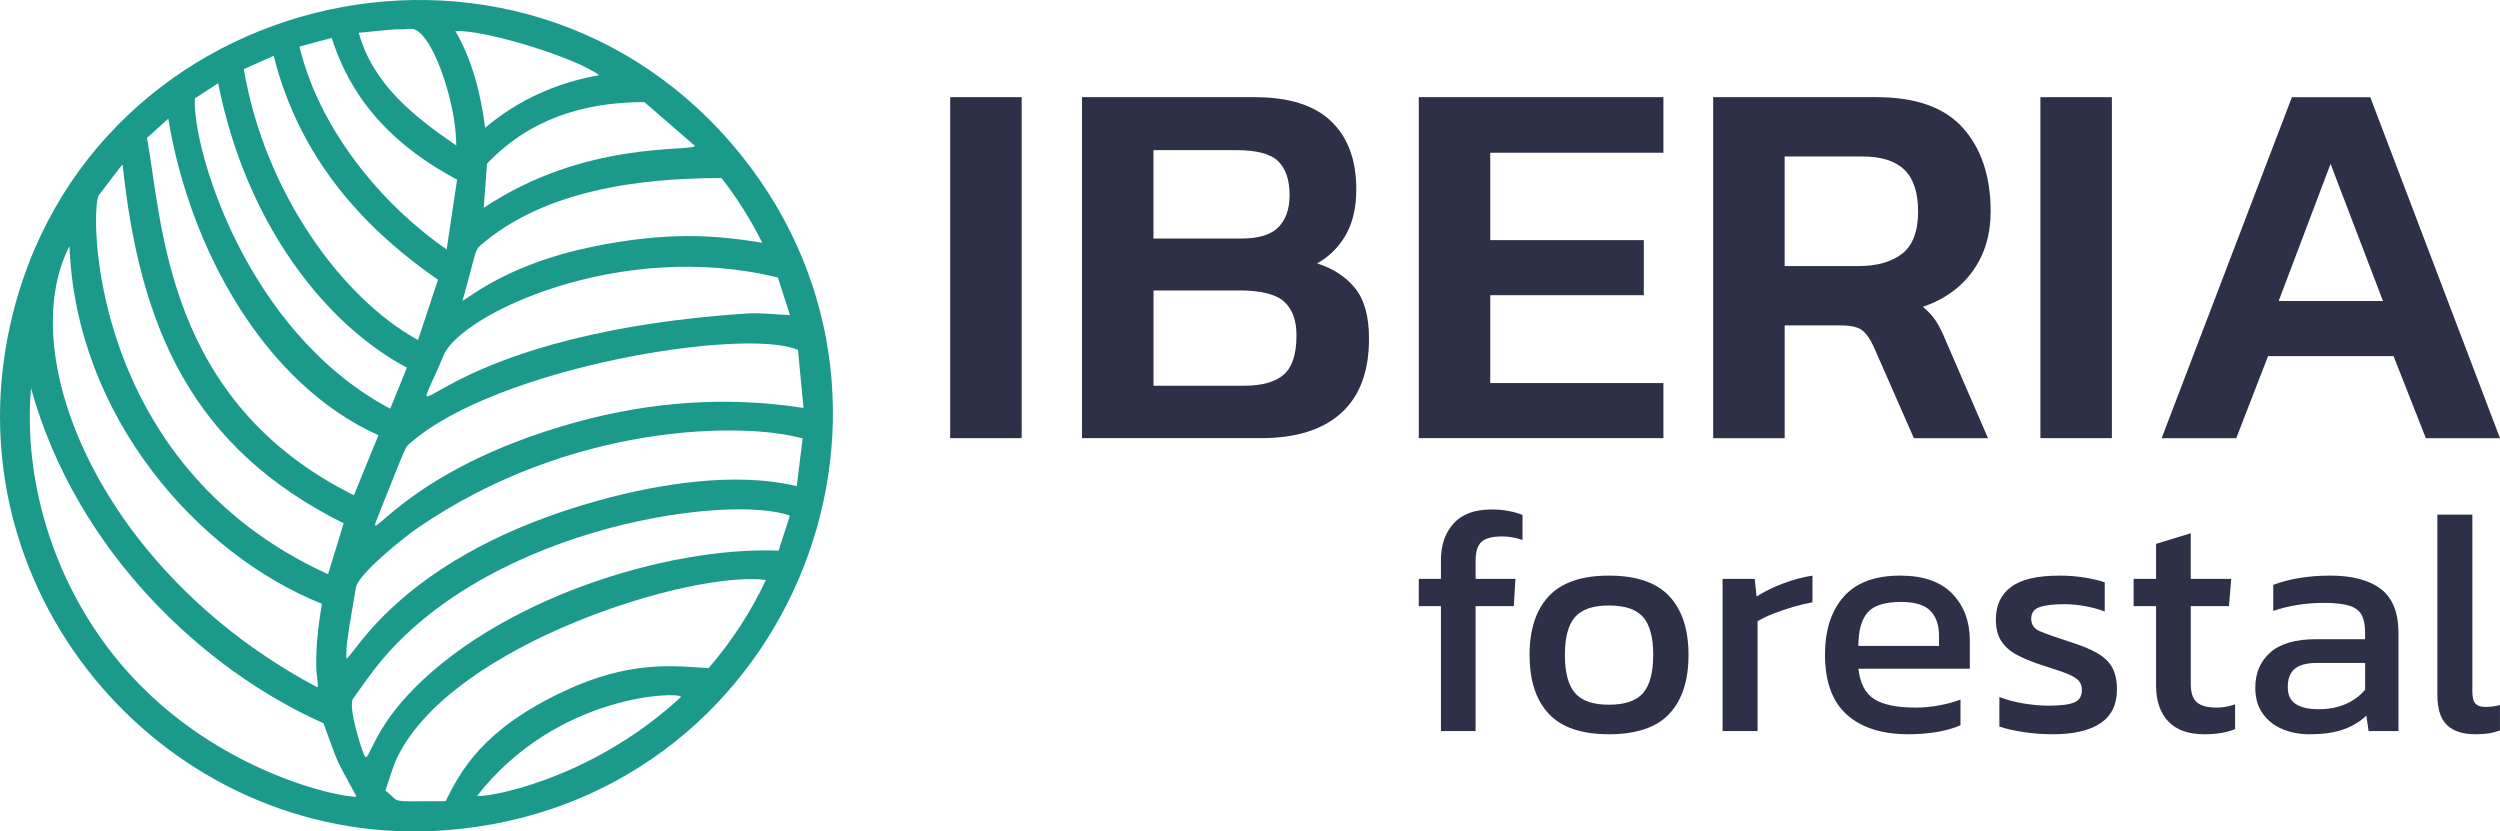
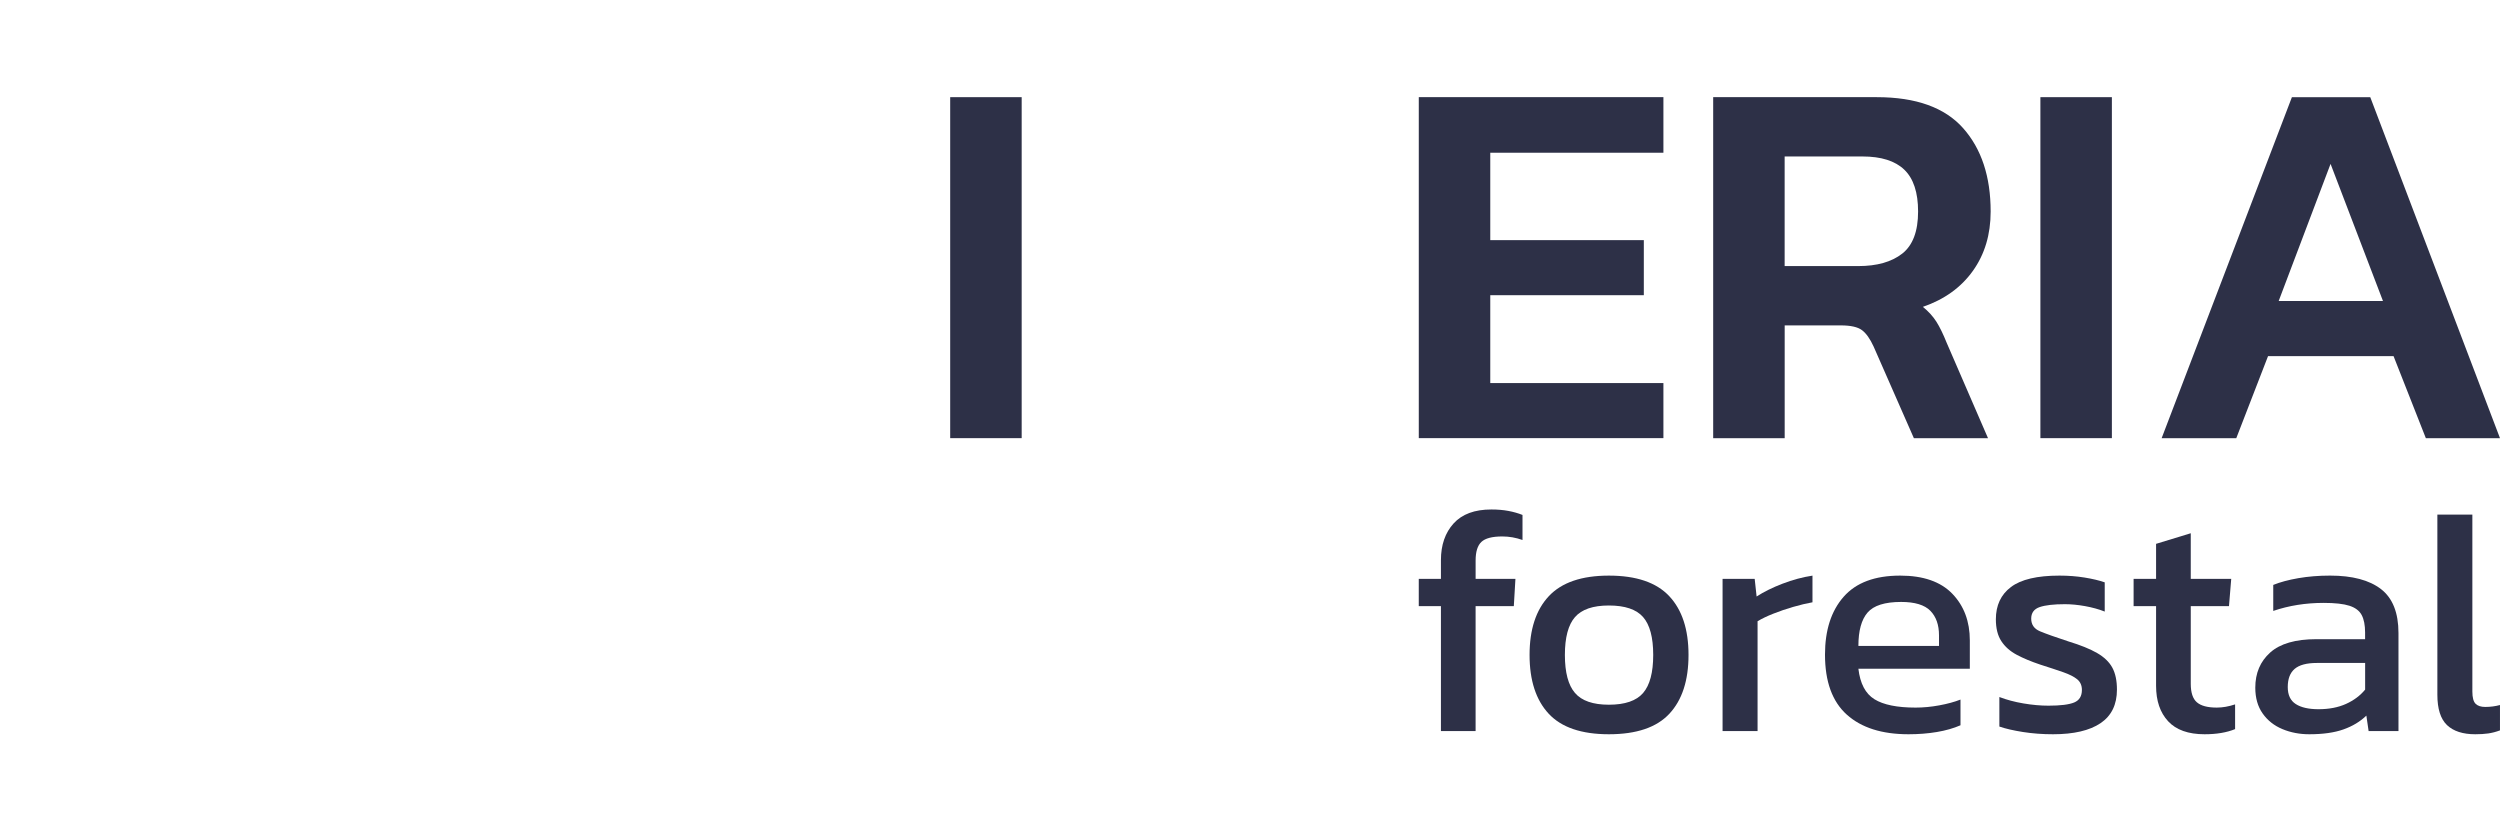
<svg xmlns="http://www.w3.org/2000/svg" version="1.1" id="Capa_1" x="0px" y="0px" viewBox="0 0 1301.66 432.9" style="enable-background:new 0 0 1301.66 432.9;" xml:space="preserve">
  <style type="text/css">
	.st0{fill:#1B998B;}
	.st1{fill:#2D3047;}
</style>
  <g>
    <g>
-       <path class="st0" d="M385.97,80.88C493.9,215.36,408.4,418.51,232.62,432.24C92.95,443.15-21.65,317.34,3.48,178.31    C36.61-4.99,270.3-63.24,385.97,80.88z M16.15,202.15c-3.99,46.73,10.79,98.83,43.62,139.78c48.36,60.31,119.67,73.85,125.85,72.8    c-12.38-23.08-7.89-13.14-17.21-38.18C106.53,349.06,39.83,287.43,16.15,202.15z M398.8,301.97    c-38.73-5.09-162.36,33.06-191.6,91.64c-2.79,5.59-4.33,11.81-6.54,18.03c8.81,6.67,0,5.5,31.33,5.5    c8.09-16.02,19.26-37.34,61.76-57.3c33.81-15.87,56.46-13.28,75.16-11.94C380.88,334.05,390.85,318.79,398.8,301.97z     M417.9,228.27c-30.68-8.64-120.83-8.31-200.89,46.93c-6.63,4.58-30.48,23.61-31.72,30.77c-5.82,33.59-4.65,29.7-5.02,37.03    c4.6-2.05,29.46-54.07,131.14-82.35c31.33-8.71,71.58-15.25,103.44-7.52C415.88,244.76,416.89,236.52,417.9,228.27z     M167.62,314.37c-64.52-25.73-128.19-97.54-131.44-186.26c-29.33,57.2,16.55,169.15,127.32,228.83    C169.16,359.98,160.5,355.5,167.62,314.37z M415.48,182.17c-28.03-11.93-157.01,9.05-201.87,48.52    c-2.84,2.5-1.13-1.01-16.38,37.11c-8.78,21.95,10.48-22.73,103.05-48.06c38.62-10.57,77.81-13.57,118.08-7.34    C417.39,202.12,416.43,192.07,415.48,182.17z M411.26,268.48c-30.34-11.21-152.67,4.39-212.49,75.21    c-5.36,6.35-10,13.3-14.9,20.03c-3.02,4.15,5,28.86,6.22,30.23c2.03,2.26,3.86-11.99,21.57-31.32    c46.4-50.64,136.05-78.26,193.72-75.93C407.28,280.86,409.24,274.77,411.26,268.48z M63.86,85.82c-0.74,0.44,0.79-1.54-12.4,15.82    c-4.49,5.91-6.53,140.08,119.34,197.33c2.8-9.13,5.48-17.85,8.14-26.49C99.93,233.14,72.86,170.85,63.86,85.82z M76.54,71.79    c8.17,44.77,9.57,137.29,107.72,186.07c4.35-10.63,8.56-20.93,12.78-31.25c-59.17-26.56-98.18-96.66-109.42-164.82    C83.77,65.27,80.14,68.54,76.54,71.79z M405,144.49c-82.27-20.24-165.3,19.26-174.07,40.59c-22.2,53.98-13.75-10.35,157.87-21.85    c7.37-0.49,14.84,0.51,22.52,0.84C409.26,157.71,407.12,151.06,405,144.49z M126.94,35.99c10.93,64.67,51.56,119.63,90.71,141.05    c3.65-11.02,7.13-21.51,10.4-31.4c-42.23-29.27-72.82-66.18-85.55-116.57C137.53,31.28,132.47,33.53,126.94,35.99z M240.81,156.62    c4.62-2.44,24.35-19.12,66.76-27.97c39.51-8.25,65.28-6.28,89.3-2.25c-6.1-12.25-13.24-23.53-21.2-33.7    c-43.53,0-92.68,6.56-125.57,35.11C247.13,130.38,247.85,131.59,240.81,156.62z M211.86,191.41    c-41.35-21.86-83.48-73.57-98.27-148.06c-4.08,2.65-8.14,5.27-12.14,7.87c-1.36,25.71,26.27,121.44,101.72,161.58    C206.26,205.2,209.08,198.26,211.86,191.41z M155.92,24.26c10.23,42.65,42.25,81.81,76.64,105.62c1.89-12.68,3.67-24.6,5.43-36.35    c-31.29-16.62-54.45-39.61-65.27-73.8C167.27,21.2,161.73,22.69,155.92,24.26z M335.52,53.15c-32.47,0.03-60.15,9.27-81.95,32.03    c-0.6,8.09-1.15,15.59-1.71,23.03c53.1-35.48,108.08-29,109.98-32.25C352.9,68.21,343.95,60.45,335.52,53.15z M354.61,362.84    c-0.74-2.85-64.42-1.8-106.11,51.41C250.23,415.85,306.37,407.53,354.61,362.84z M237.12,16.2c8.96,15.53,13.12,32.48,15.49,50.32    c17.38-14.61,37.15-23.42,59.36-27.38C299.76,29.92,251.63,15.21,237.12,16.2z M186.8,17.08c7.5,26.98,28.81,43.6,50.78,58.68    c0-23.36-13.45-61.64-23.79-60.76C202.32,15.99,216.82,13.95,186.8,17.08z" />
-     </g>
+       </g>
  </g>
  <g>
    <path class="st1" d="M494.73,228.14V50.59h37.22v177.54H494.73z" />
-     <path class="st1" d="M563.37,228.14V50.59h89.87c17.82,0,31.1,4.18,39.84,12.54c8.73,8.37,13.09,20.17,13.09,35.43   c0,9.56-1.84,17.51-5.51,23.85c-3.68,6.34-8.64,11.26-14.89,14.75c8.27,2.58,14.84,6.85,19.71,12.82   c4.87,5.97,7.31,14.75,7.31,26.33c0,17.09-4.82,30.01-14.47,38.73c-9.65,8.73-23.57,13.09-41.77,13.09H563.37z M600.59,124.2h45.76   c9,0,15.44-1.97,19.3-5.93c3.86-3.95,5.79-9.51,5.79-16.68c0-7.9-1.98-13.78-5.93-17.64c-3.95-3.86-11.26-5.79-21.92-5.79h-43.01   V124.2z M600.59,200.84h47.14c9.37,0,16.27-1.93,20.68-5.79c4.41-3.86,6.62-10.66,6.62-20.4c0-7.9-2.16-13.78-6.48-17.64   c-4.32-3.86-12.09-5.79-23.3-5.79h-44.66V200.84z" />
    <path class="st1" d="M738.71,228.14V50.59h127.37v28.95h-90.15v45.49h79.95v28.67h-79.95v45.76h90.15v28.67H738.71z" />
    <path class="st1" d="M891.99,228.14V50.59h85.19c20.4,0,35.38,5.38,44.94,16.13c9.55,10.75,14.34,25.23,14.34,43.42   c0,11.95-3.08,22.24-9.24,30.88c-6.16,8.64-14.84,14.89-26.05,18.75c2.94,2.39,5.28,4.96,7.03,7.72c1.74,2.76,3.54,6.44,5.38,11.03   l21.5,49.62h-38.6l-20.95-47.69c-1.84-4.04-3.86-6.89-6.06-8.55c-2.21-1.65-5.88-2.48-11.03-2.48h-29.22v58.72H891.99z    M929.21,138.54h38.32c9.74,0,17.37-2.16,22.88-6.48c5.51-4.32,8.27-11.62,8.27-21.92c0-9.92-2.39-17.18-7.17-21.78   c-4.78-4.59-12.04-6.89-21.78-6.89h-40.53V138.54z" />
    <path class="st1" d="M1062.36,228.14V50.59h37.22v177.54H1062.36z" />
    <path class="st1" d="M1125.49,228.14l67.82-177.54h40.8l67.54,177.54h-38.6l-16.82-42.73h-65.34l-16.54,42.73H1125.49z    M1186.42,156.73h54.31l-27.29-71.4L1186.42,156.73z" />
    <g>
      <path class="st1" d="M750.24,380.63v-65.04h-11.54v-14.21h11.54v-9.7c0-7.91,2.2-14.3,6.6-19.14c4.4-4.85,10.95-7.27,19.65-7.27    c3.23,0,6.19,0.25,8.86,0.75c2.67,0.5,5.13,1.2,7.36,2.09v13.04c-3.46-1.23-6.97-1.84-10.53-1.84c-5.24,0-8.86,0.95-10.87,2.84    c-2.01,1.9-3.01,5.13-3.01,9.7v9.53h20.73l-0.84,14.21h-19.9v65.04H750.24z" />
      <path class="st1" d="M837.69,382.3c-14.27,0-24.72-3.57-31.35-10.7c-6.63-7.13-9.95-17.33-9.95-30.6    c0-13.26,3.34-23.46,10.03-30.6c6.69-7.13,17.11-10.7,31.27-10.7c14.27,0,24.75,3.57,31.43,10.7c6.69,7.13,10.03,17.33,10.03,30.6    c0,13.27-3.32,23.47-9.95,30.6C862.57,378.74,852.07,382.3,837.69,382.3z M837.69,366.92c8.36,0,14.3-2.03,17.81-6.1    c3.51-4.07,5.27-10.67,5.27-19.81c0-9.14-1.76-15.72-5.27-19.73c-3.51-4.01-9.45-6.02-17.81-6.02c-8.25,0-14.13,2.01-17.64,6.02    c-3.51,4.01-5.27,10.59-5.27,19.73c0,9.14,1.76,15.75,5.27,19.81C823.56,364.89,829.44,366.92,837.69,366.92z" />
      <path class="st1" d="M896.88,380.63v-79.25h16.72l1,9.2c3.79-2.45,8.3-4.68,13.54-6.69c5.24-2.01,10.42-3.4,15.55-4.18v13.88    c-3.12,0.56-6.49,1.37-10.12,2.42c-3.62,1.06-7.05,2.23-10.28,3.51c-3.23,1.28-5.96,2.59-8.19,3.93v57.18H896.88z" />
      <path class="st1" d="M993.68,382.3c-13.82,0-24.52-3.4-32.1-10.2c-7.58-6.8-11.37-17.22-11.37-31.27c0-12.71,3.23-22.74,9.7-30.1    c6.46-7.36,16.27-11.03,29.43-11.03c12.04,0,21.09,3.15,27.17,9.45c6.07,6.3,9.11,14.41,9.11,24.33v14.71H967.6    c0.89,7.69,3.68,12.99,8.36,15.88c4.68,2.9,11.81,4.35,21.4,4.35c4.01,0,8.14-0.39,12.37-1.17c4.23-0.78,7.91-1.78,11.03-3.01    v13.38c-3.57,1.56-7.67,2.73-12.29,3.51C1003.85,381.91,998.92,382.3,993.68,382.3z M967.6,336.32h41.97v-5.52    c0-5.46-1.51-9.72-4.51-12.79c-3.01-3.06-8.08-4.6-15.21-4.6c-8.47,0-14.3,1.84-17.47,5.52    C969.19,322.61,967.6,328.41,967.6,336.32z" />
      <path class="st1" d="M1068.92,382.3c-5.46,0-10.67-0.39-15.63-1.17c-4.96-0.78-9.06-1.73-12.29-2.84v-15.38    c3.79,1.45,7.97,2.57,12.54,3.34c4.57,0.78,8.92,1.17,13.04,1.17c6.24,0,10.7-0.56,13.38-1.67c2.67-1.11,4.01-3.29,4.01-6.52    c0-2.34-0.81-4.18-2.42-5.52c-1.62-1.34-4.01-2.56-7.19-3.68c-3.18-1.11-7.22-2.45-12.12-4.01c-4.68-1.56-8.75-3.26-12.21-5.1    c-3.46-1.84-6.13-4.21-8.02-7.11c-1.9-2.9-2.84-6.69-2.84-11.37c0-7.24,2.62-12.85,7.86-16.8c5.24-3.96,13.65-5.94,25.25-5.94    c4.57,0,8.92,0.33,13.04,1c4.12,0.67,7.63,1.5,10.53,2.51v15.21c-3.12-1.23-6.55-2.17-10.28-2.84c-3.74-0.67-7.22-1-10.45-1    c-5.8,0-10.17,0.5-13.12,1.5c-2.95,1-4.43,3.01-4.43,6.02c0,3.12,1.53,5.32,4.6,6.6c3.06,1.28,8,3.04,14.8,5.27    c6.24,1.9,11.2,3.9,14.88,6.02c3.68,2.12,6.33,4.66,7.94,7.61c1.61,2.95,2.42,6.77,2.42,11.45c0,7.8-2.84,13.63-8.53,17.47    C1087.98,380.38,1079.73,382.3,1068.92,382.3z" />
      <path class="st1" d="M1147.84,382.3c-8.47,0-14.8-2.26-18.98-6.77c-4.18-4.51-6.27-10.67-6.27-18.48v-41.46h-11.7v-14.21h11.7    v-18.22l18.06-5.52v23.74h21.07l-1.17,14.21h-19.9v40.46c0,4.57,1.06,7.78,3.18,9.61c2.12,1.84,5.57,2.76,10.37,2.76    c3.01,0,6.19-0.56,9.53-1.67v12.87C1159.37,381.41,1154.08,382.3,1147.84,382.3z" />
      <path class="st1" d="M1202.34,382.3c-5.02,0-9.67-0.89-13.96-2.68c-4.29-1.78-7.72-4.49-10.28-8.11    c-2.57-3.62-3.85-8.11-3.85-13.46c0-7.58,2.59-13.68,7.77-18.31c5.18-4.62,13.18-6.94,23.99-6.94h25.41v-3.51    c0-3.79-0.59-6.8-1.76-9.03c-1.17-2.23-3.29-3.85-6.35-4.85c-3.07-1-7.55-1.5-13.46-1.5c-9.36,0-18.11,1.4-26.25,4.18v-13.54    c3.57-1.45,7.91-2.62,13.04-3.51c5.13-0.89,10.64-1.34,16.55-1.34c11.59,0,20.42,2.34,26.5,7.02c6.07,4.68,9.11,12.32,9.11,22.91    v51h-15.55l-1.17-8.03c-3.23,3.12-7.22,5.52-11.95,7.19C1215.41,381.47,1209.47,382.3,1202.34,382.3z M1207.19,369.26    c5.46,0,10.23-0.92,14.3-2.76c4.07-1.84,7.38-4.32,9.95-7.44v-13.88h-25.08c-5.35,0-9.22,1.03-11.62,3.09    c-2.4,2.06-3.59,5.21-3.59,9.45c0,4.13,1.39,7.08,4.18,8.86C1198.1,368.37,1202.06,369.26,1207.19,369.26z" />
      <path class="st1" d="M1288.78,382.3c-6.47,0-11.37-1.59-14.71-4.77c-3.34-3.18-5.02-8.44-5.02-15.8v-93.8h18.22v92.13    c0,3.12,0.56,5.24,1.67,6.35c1.11,1.12,2.78,1.67,5.02,1.67c2.67,0,5.24-0.33,7.69-1v13.21c-2.12,0.78-4.15,1.31-6.1,1.59    C1293.6,382.16,1291.35,382.3,1288.78,382.3z" />
    </g>
  </g>
  <g>
</g>
  <g>
</g>
  <g>
</g>
  <g>
</g>
  <g>
</g>
  <g>
</g>
</svg>